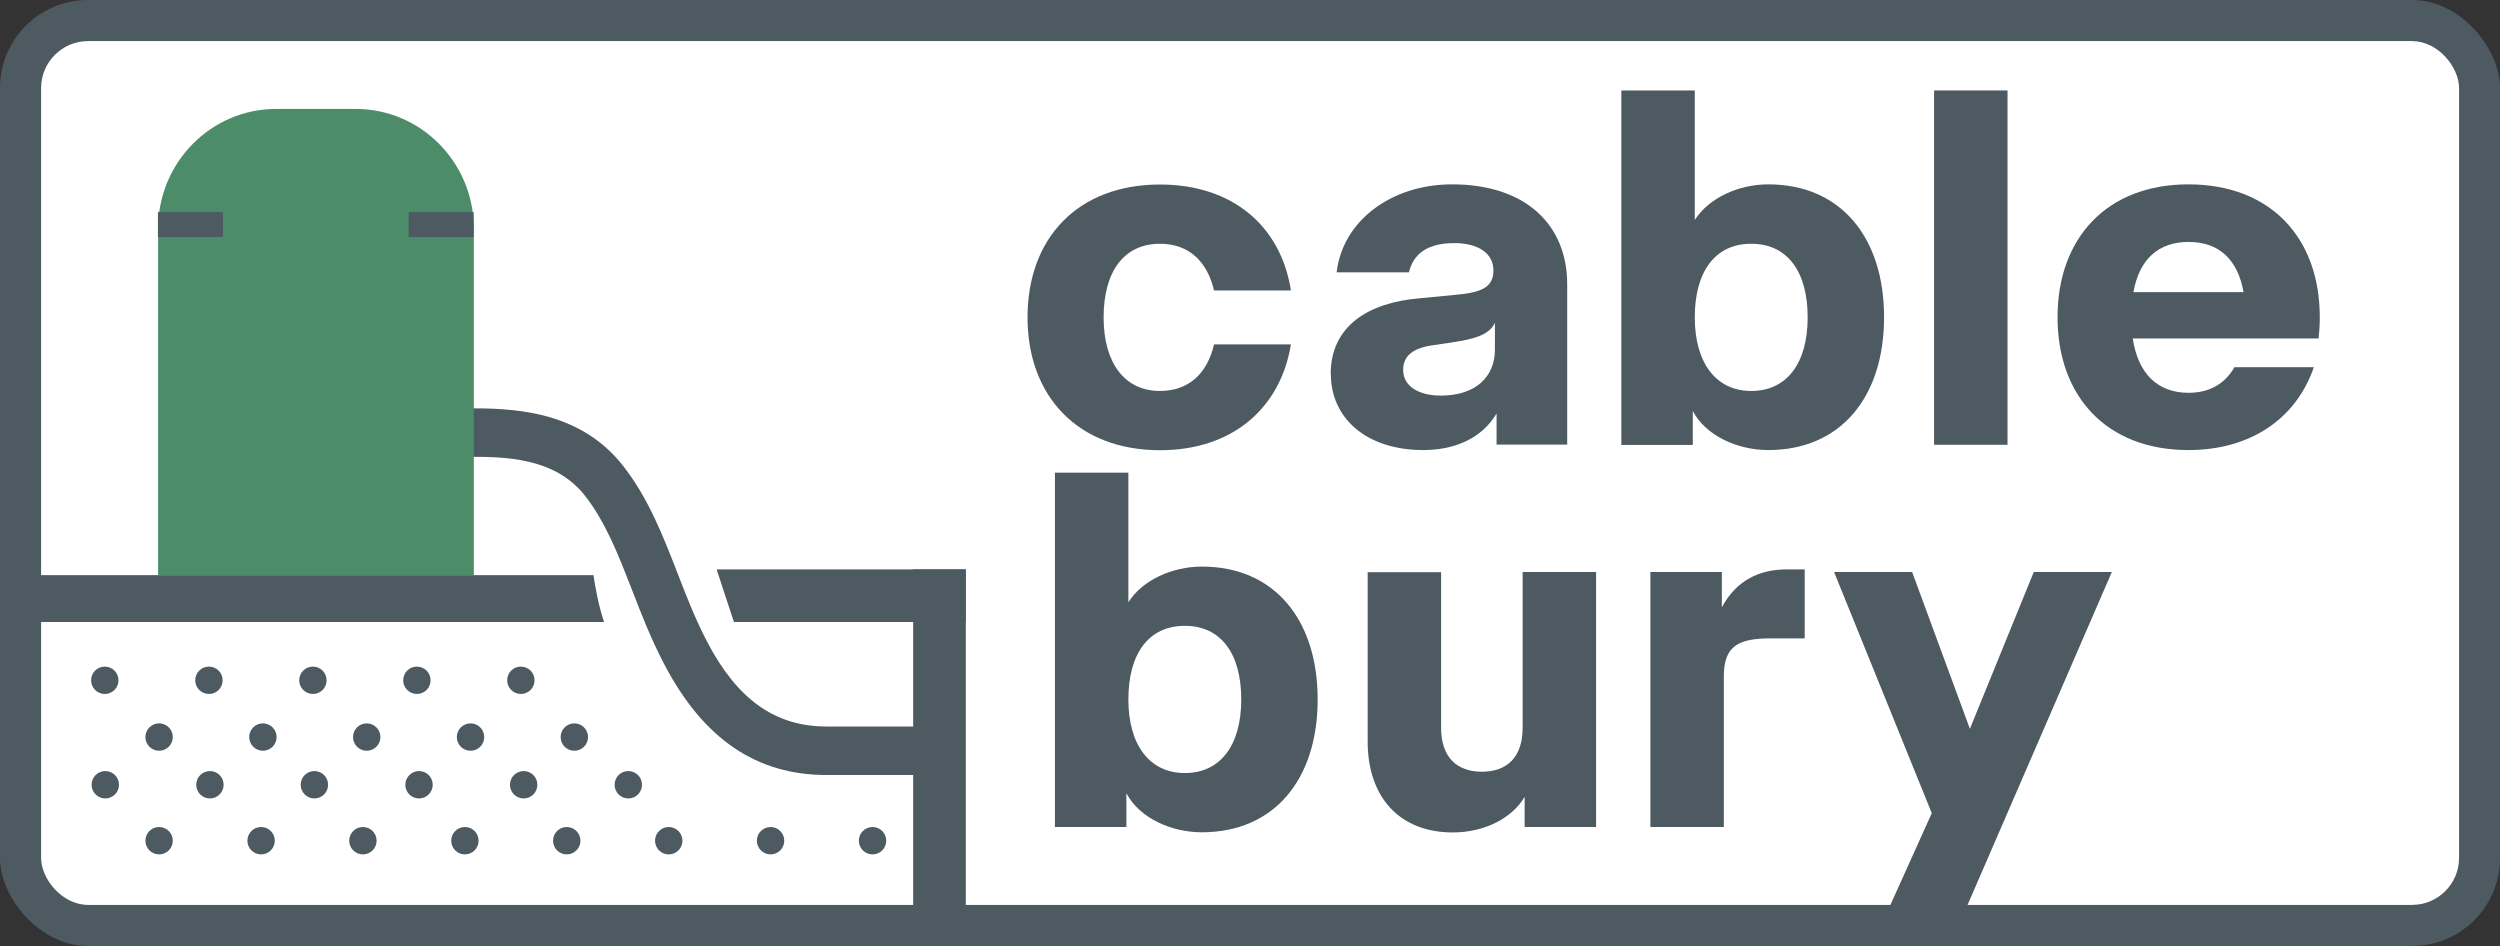
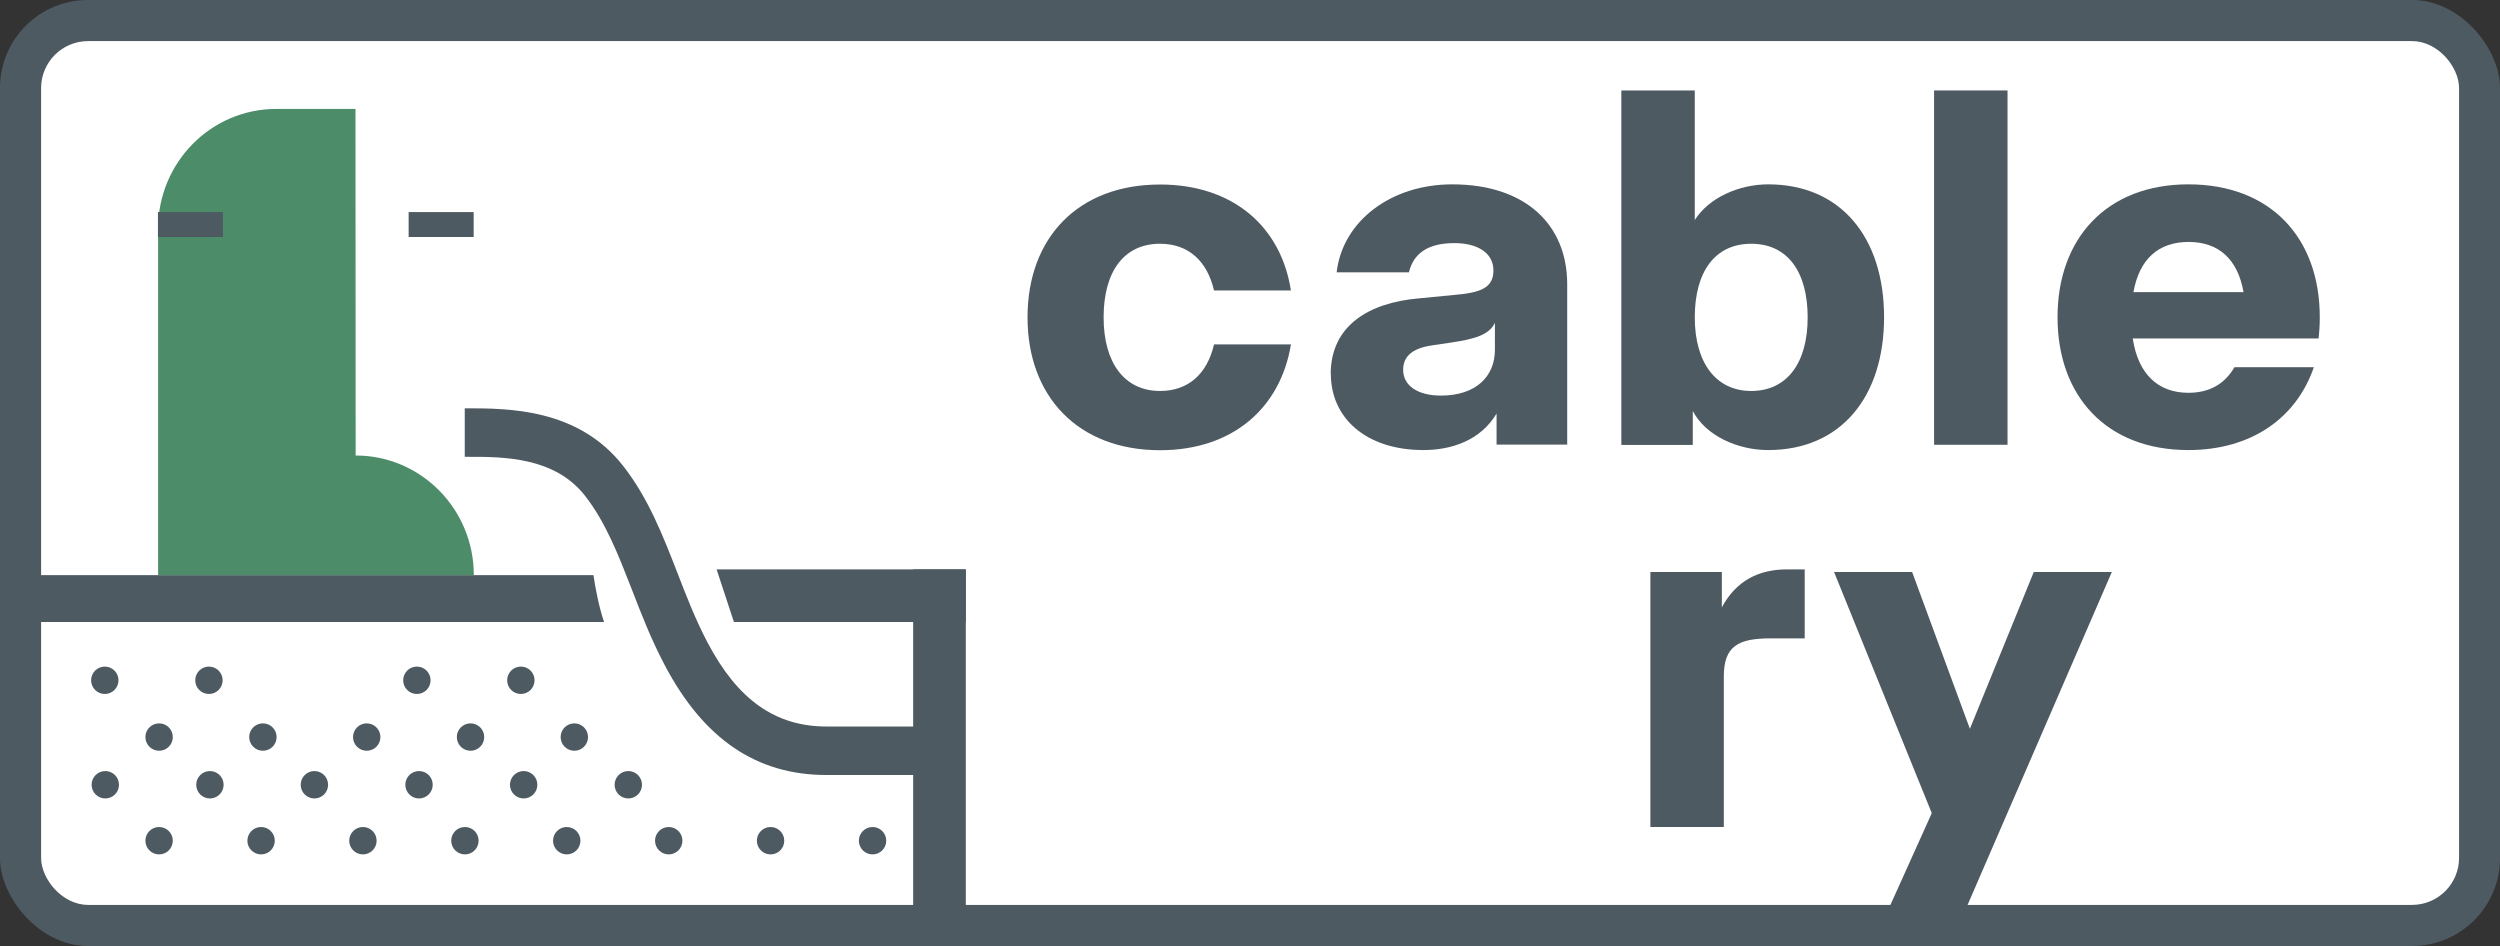
<svg xmlns="http://www.w3.org/2000/svg" id="Layer_2" viewBox="0 0 151.48 57.32">
  <rect x="0" y="0" width="151.48" height="57.32" fill="#333333" stroke="none" />
  <g id="Layer_1-2">
    <rect width="151.48" height="57.32" rx="5.33" ry="5.33" fill="#4e5a62" />
    <rect x="2.49" y="2.49" width="146.51" height="52.34" rx="2.85" ry="2.85" fill="#fff" />
    <path d="M35.96,34.85H2.12v2.84h34.48c-.32-.97-.52-2.02-.64-2.84Z" fill="#4e5a62" />
    <polygon points="43.42 34.5 44.47 37.69 58.52 37.69 58.52 34.5 43.42 34.5" fill="#4e5a62" />
    <rect x="55.33" y="34.5" width="3.19" height="21.13" fill="#4e5a62" />
    <circle cx="6.35" cy="41.22" r=".83" fill="#4e5a62" />
    <circle cx="12.66" cy="41.22" r=".83" fill="#4e5a62" />
-     <circle cx="18.96" cy="41.22" r=".83" fill="#4e5a62" />
    <circle cx="25.26" cy="41.22" r=".83" fill="#4e5a62" />
    <circle cx="31.56" cy="41.22" r=".83" fill="#4e5a62" />
    <circle cx="9.64" cy="44.66" r=".83" fill="#4e5a62" />
    <circle cx="15.93" cy="44.66" r=".83" fill="#4e5a62" />
    <circle cx="22.22" cy="44.66" r=".83" fill="#4e5a62" />
    <circle cx="28.51" cy="44.66" r=".83" fill="#4e5a62" />
    <circle cx="34.8" cy="44.66" r=".83" fill="#4e5a62" />
    <circle cx="6.38" cy="47.55" r=".83" fill="#4e5a62" />
    <circle cx="12.72" cy="47.55" r=".83" fill="#4e5a62" />
    <circle cx="19.05" cy="47.55" r=".83" fill="#4e5a62" />
    <circle cx="25.39" cy="47.55" r=".83" fill="#4e5a62" />
    <circle cx="31.73" cy="47.55" r=".83" fill="#4e5a62" />
    <circle cx="38.07" cy="47.55" r=".83" fill="#4e5a62" />
    <circle cx="9.64" cy="50.94" r=".83" fill="#4e5a62" />
    <circle cx="15.82" cy="50.94" r=".83" fill="#4e5a62" />
    <circle cx="21.99" cy="50.94" r=".83" fill="#4e5a62" />
    <circle cx="28.17" cy="50.94" r=".83" fill="#4e5a62" />
    <circle cx="34.34" cy="50.94" r=".83" fill="#4e5a62" />
    <circle cx="40.52" cy="50.94" r=".83" fill="#4e5a62" />
    <circle cx="46.69" cy="50.94" r=".83" fill="#4e5a62" />
    <circle cx="52.87" cy="50.94" r=".83" fill="#4e5a62" />
    <path d="M57.22,46.96h-7.14c-4.25,0-7.46-2.19-9.82-6.69-.81-1.54-1.4-3.06-1.97-4.54-.82-2.1-1.59-4.09-2.85-5.7-1.85-2.35-4.94-2.36-7.19-2.35h-.09v-2.94h.09c2.53,0,6.77,0,9.5,3.48,1.53,1.95,2.42,4.24,3.28,6.45.54,1.4,1.1,2.85,1.83,4.24,1.83,3.49,4.12,5.11,7.22,5.11h7.14v2.94Z" fill="#4e5a62" />
    <path d="M62.26,19.23c0-4.83,3.07-8.05,8.03-8.05,4.38,0,7.32,2.51,7.93,6.42h-4.66c-.41-1.77-1.54-2.83-3.27-2.83-2.21,0-3.42,1.71-3.42,4.46s1.26,4.46,3.42,4.46c1.69,0,2.85-1.01,3.27-2.82h4.66c-.63,3.85-3.53,6.41-7.93,6.41-4.98,0-8.03-3.27-8.03-8.05Z" fill="#4e5a62" />
    <path d="M80.63,22.67c0-2.96,2.34-4.33,5.33-4.59l2.16-.21c1.54-.13,2.37-.4,2.37-1.48s-.98-1.66-2.37-1.66c-1.58,0-2.47.61-2.75,1.77h-4.38c.36-3.11,3.3-5.33,7-5.33,4.45,0,6.97,2.45,6.97,6.05v9.72h-4.28v-1.88c-.98,1.64-2.75,2.21-4.43,2.21-3.52,0-5.61-1.98-5.61-4.6ZM90.58,21.19v-1.63c-.33.71-1.19.98-2.62,1.19l-1.21.18c-1.21.18-1.73.69-1.73,1.48,0,.97.9,1.56,2.29,1.56,2.12,0,3.27-1.16,3.27-2.78Z" fill="#4e5a62" />
    <path d="M102.57,24.93v2.03h-4.33V5.48h4.45v7.85c.86-1.35,2.67-2.16,4.45-2.16,4.4,0,7.02,3.22,7.02,8.05s-2.62,8.05-7.02,8.05c-1.86,0-3.78-.87-4.56-2.35ZM109.53,19.23c0-2.75-1.21-4.46-3.42-4.46s-3.42,1.71-3.42,4.46,1.28,4.46,3.42,4.46,3.42-1.66,3.42-4.46Z" fill="#4e5a62" />
    <path d="M117.19,26.95V5.48h4.45v21.47h-4.45Z" fill="#4e5a62" />
    <path d="M129.23,20.52c.32,2.12,1.51,3.28,3.37,3.28,1.26,0,2.19-.52,2.79-1.55h4.81c-1.05,3.07-3.78,5.02-7.6,5.02-4.98,0-7.93-3.28-7.93-8.05s2.97-8.05,7.93-8.05,7.96,3.22,7.96,8.05c0,.5-.03.9-.07,1.29h-11.27ZM129.27,17.7h6.67c-.35-1.98-1.49-3.04-3.33-3.04s-2.99,1.06-3.34,3.04Z" fill="#4e5a62" />
-     <path d="M68.25,48.08v2.03h-4.33v-21.47h4.45v7.85c.86-1.35,2.67-2.16,4.45-2.16,4.4,0,7.02,3.22,7.02,8.05s-2.62,8.05-7.02,8.05c-1.86,0-3.78-.87-4.56-2.35ZM75.21,42.38c0-2.75-1.21-4.46-3.42-4.46s-3.42,1.71-3.42,4.46,1.28,4.46,3.42,4.46,3.42-1.66,3.42-4.46Z" fill="#4e5a62" />
-     <path d="M92.26,34.66h4.45v15.45h-4.33v-1.83c-.73,1.27-2.41,2.16-4.35,2.16-3.25,0-5.16-2.16-5.16-5.5v-10.27h4.45v9.43c0,1.79.96,2.66,2.47,2.66s2.47-.87,2.47-2.66v-9.43Z" fill="#4e5a62" />
    <path d="M109.35,34.5v4.18h-2.06c-1.97,0-2.84.47-2.84,2.3v9.13h-4.45v-15.45h4.33v2.14c.88-1.64,2.27-2.3,3.95-2.3h1.06Z" fill="#4e5a62" />
    <path d="M123.23,34.66h4.73l-9.36,21.6h-4.7l3.15-6.99-5.92-14.61h4.73l3.5,9.5,3.87-9.5Z" fill="#4e5a62" />
-     <path d="M21.54,6.6h-4.8c-3.96,0-7.16,3.25-7.16,7.25v21h19.13V13.85c0-4.01-3.21-7.25-7.16-7.25Z" fill="#4c8c68" />
+     <path d="M21.54,6.6h-4.8c-3.96,0-7.16,3.25-7.16,7.25v21h19.13c0-4.01-3.21-7.25-7.16-7.25Z" fill="#4c8c68" />
    <rect x="9.57" y="12.85" width="3.94" height="1.51" fill="#4e5a62" />
    <rect x="24.76" y="12.85" width="3.94" height="1.51" fill="#4e5a62" />
  </g>
</svg>